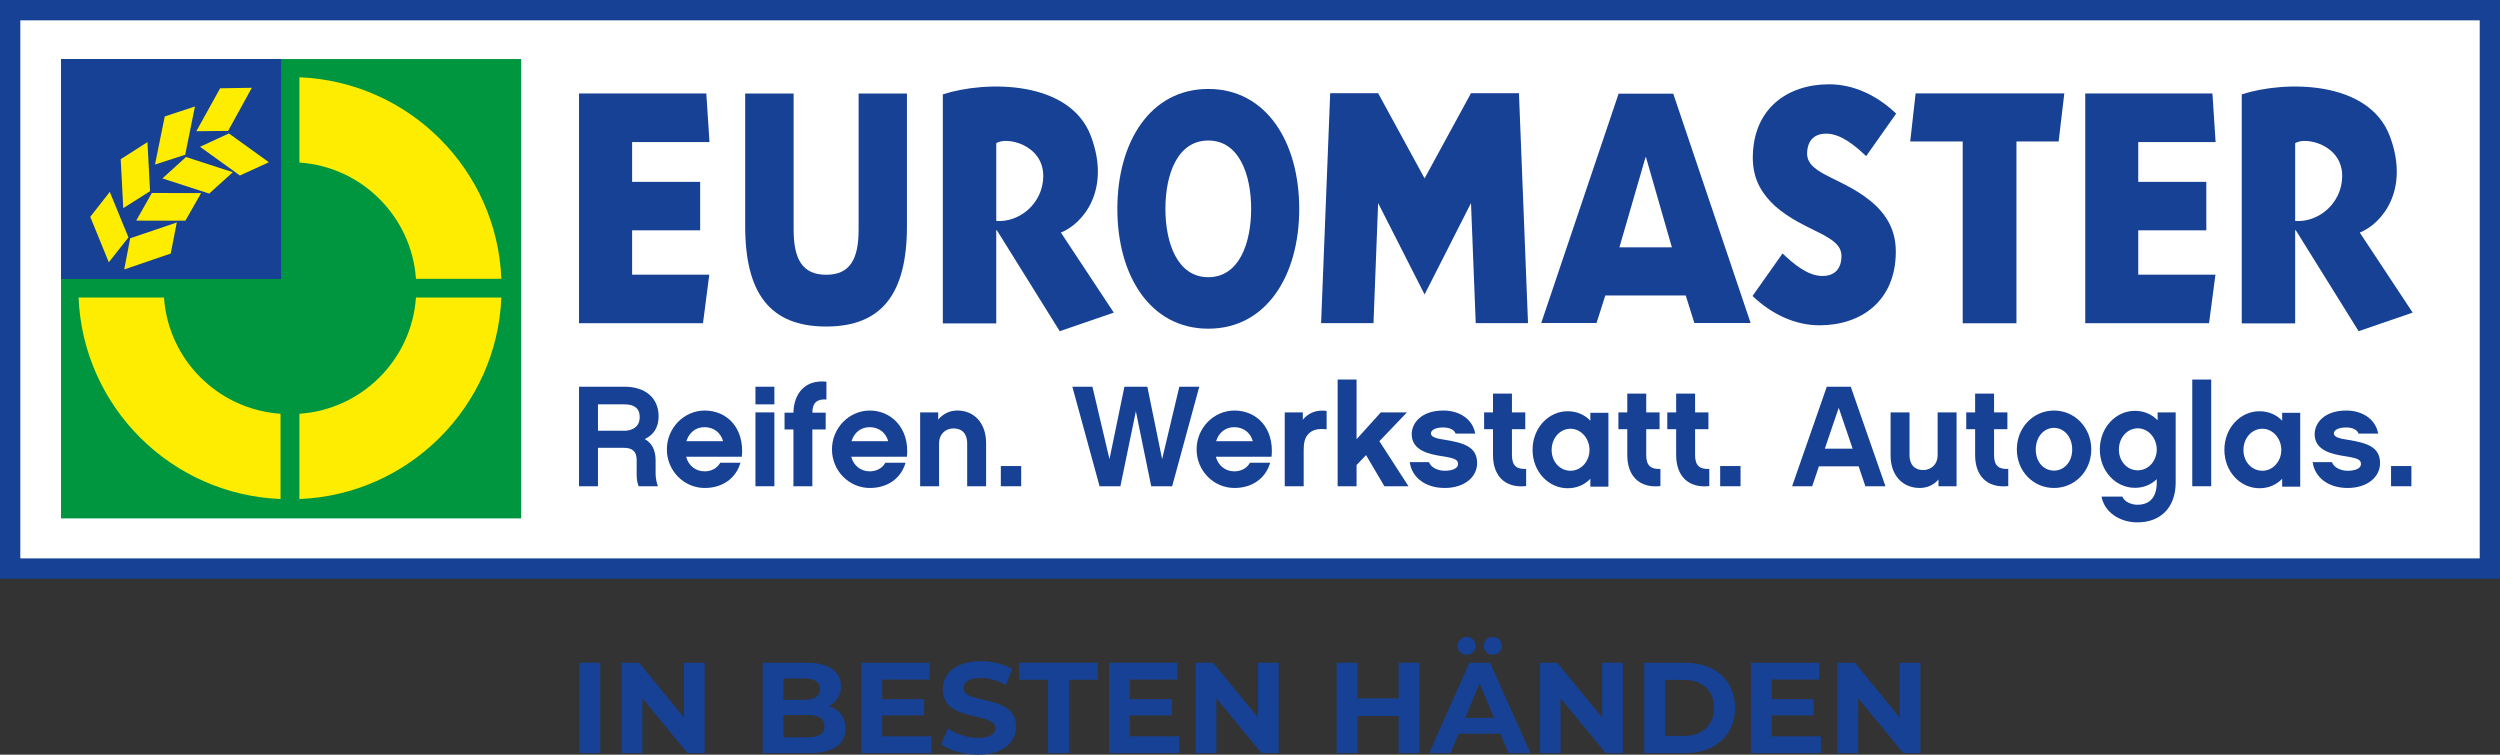
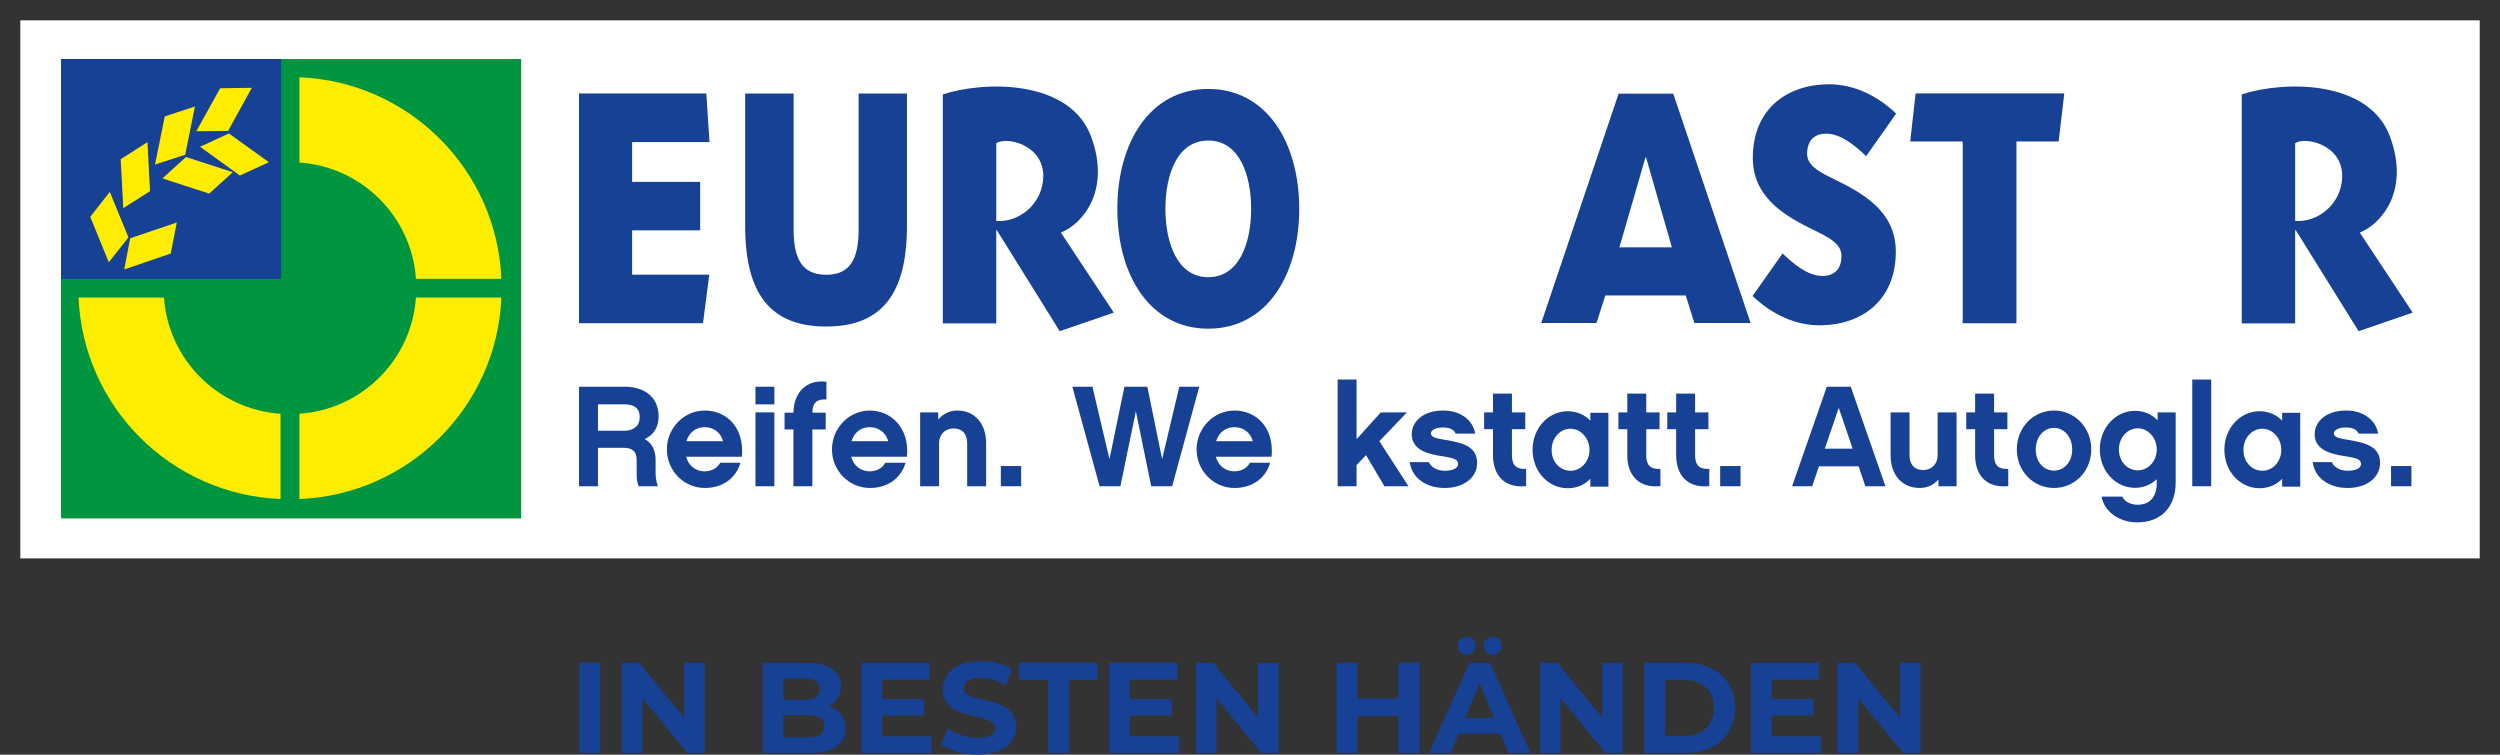
<svg xmlns="http://www.w3.org/2000/svg" id="Ebene_1" version="1.1" viewBox="0 0 2000 603.73">
  <rect x="0" y="0" width="2000" height="603.73" fill="#333333" stroke="none" />
  <defs>
    <style> .st0 { fill: #fff; } .st1 { fill: #ffed00; } .st2 { fill: #164194; } .st3 { fill: #009640; } </style>
  </defs>
  <g>
    <g>
-       <rect class="st2" width="2000" height="463.02" />
      <rect class="st0" x="16.25" y="16.28" width="1967.52" height="430.43" />
      <polygon class="st3" points="48.81 223.09 48.81 47.34 48.81 47.23 416.96 47.23 416.96 414.72 48.81 414.72 48.81 223.09" />
      <path class="st1" d="M239.54,331.01v68.22c87.54-3.54,157.95-73.8,161.54-161.19h-68.32c-3.46,49.82-43.32,89.57-93.23,92.97" />
      <path class="st2" d="M224.89,47.23H48.8v175.93h176.1V47.23Z" />
      <polygon class="st1" points="87.83 153.5 72.2 173.46 87.04 209.83 102.76 189.91 87.83 153.5" />
      <polygon class="st1" points="155.96 85.17 131.8 93.15 124 131.64 148.17 123.77 155.96 85.17" />
      <polygon class="st1" points="120.04 152.95 117.97 113.68 96.55 127.37 98.62 166.52 120.04 152.95" />
      <polygon class="st1" points="201.47 70.23 176.11 70.62 157.05 104.98 182.49 104.72 201.47 70.23" />
      <polygon class="st1" points="160.01 117.42 191.91 140.41 215.1 129.79 183.11 106.75 160.01 117.42" />
      <polygon class="st1" points="129.93 142.73 167.35 154.88 186.24 137.77 148.79 125.62 129.93 142.73" />
-       <polygon class="st1" points="108.96 176.5 148.31 176.55 160.89 154.46 121.47 154.41 108.96 176.5" />
      <polygon class="st1" points="99.38 215.56 136.59 202.82 141.44 177.97 104.15 190.61 99.38 215.56" />
      <path class="st1" d="M131.18,238.04H62.86c3.6,87.46,73.98,157.65,161.57,161.17v-68.2c-49.95-3.41-89.79-43.22-93.25-92.97" />
      <path class="st1" d="M239.54,61.82v68.22c49.91,3.36,89.76,43.26,93.23,92.99h68.32c-3.59-87.42-74-157.67-161.54-161.21" />
      <g>
        <polygon class="st2" points="567.43 219.75 505.69 219.75 505.69 184.27 560.12 184.27 560.12 145.52 505.69 145.52 505.69 113.64 567.59 113.64 565.05 74.76 463.22 74.76 463.22 258.57 562.39 258.57 567.43 219.75" />
        <path class="st2" d="M660.94,261.22c44.83,0,64.62-26.61,64.62-80.39v-106.01h-38.67v108.84c0,23.96-7.07,36.14-25.95,36.14s-26.04-12.18-26.04-36.14v-108.84h-38.76v106.01c0,53.78,19.81,80.39,64.79,80.39" />
        <path class="st2" d="M797.01,184.15h.46l50.31,80.79,43.26-14.85-42.33-64.03c17.58-7.04,40.13-33.79,24.15-76.83-16.76-45.38-84.44-44.84-118.59-33.73v183.21h42.73v-74.56ZM797.01,114.61c7.74-5.6,37.83.84,37.61,26.49-.3,21.93-19.28,37.04-37.61,35.66v-62.15Z" />
        <path class="st2" d="M966.63,262.95c46.52,0,72.75-42.53,72.75-95.87s-26.22-95.92-72.75-95.92-72.75,42.57-72.75,95.92,26.24,95.87,72.75,95.87M966.63,112.42c24.74,0,34.28,27.33,34.28,54.66s-9.54,54.68-34.28,54.68-34.3-27.37-34.3-54.68,9.46-54.66,34.3-54.66" />
-         <polygon class="st2" points="1102.5 162.44 1139.67 235.58 1176.8 162.44 1180.58 258.48 1222.41 258.48 1215.16 74.54 1176.8 74.54 1139.67 142.71 1102.5 74.54 1064.16 74.54 1056.88 258.48 1098.79 258.48 1102.5 162.44" />
        <path class="st2" d="M1284.24,236.35h64.34l6.91,22.06h45.01l-61.9-183.46h-43.72l-61.89,183.46h44.23l7.03-22.06ZM1316.39,125.89h.44l20.67,71.96h-41.97l20.85-71.96Z" />
        <path class="st2" d="M1457.99,220.78c-11.87,0-23.15-9.7-31.95-18.01l-24.02,34.01c15.06,14.42,33.9,23.46,53.57,23.46,33.24,0,61.06-19.38,61.06-59.01,0-17.36-7.61-28.38-15.47-36.27-24.31-23.15-56.02-24.42-55.5-42.57.37-11.32,7.07-15.48,15.24-15.48,11.81,0,23.2,9.67,31.98,17.98l24.02-34.01c-15.13-14.46-33.9-23.46-53.65-23.46-33.15,0-61.03,19.34-61.03,58.94,0,18.87,9.02,30.18,17.54,38.24,24,21.32,53.94,23.08,53.39,40.71-.27,11.32-7.04,15.47-15.17,15.47" />
        <polygon class="st2" points="1570.17 258.61 1613.16 258.61 1613.16 113.19 1646.91 113.19 1651.45 74.72 1532.5 74.72 1528.17 113.19 1570.17 113.19 1570.17 258.61" />
        <path class="st2" d="M1836.13,184.15h.49l50.27,80.79,43.25-14.85-42.32-64.03c17.6-7.04,40.15-33.79,24.15-76.83-16.79-45.38-84.42-44.84-118.56-33.73v183.21h42.72v-74.56ZM1836.13,114.61c7.67-5.6,37.9.84,37.63,26.49-.31,21.93-19.27,37.04-37.63,35.66v-62.15Z" />
-         <polygon class="st2" points="1772.35 219.75 1710.59 219.75 1710.59 184.27 1765.05 184.27 1765.05 145.52 1710.59 145.52 1710.59 113.64 1772.48 113.64 1769.95 74.76 1668.2 74.76 1668.2 258.57 1767.23 258.57 1772.35 219.75" />
      </g>
    </g>
    <g>
      <path class="st2" d="M526.32,389h-15.37c-.92-2.19-1.61-5.05-1.61-8.73v-12.16c0-6.76-3.21-9.87-10.33-9.87h-20.64v30.75h-15.15v-79.62h36.37c16.63,0,27.3,8.84,27.3,23.75,0,9.06-4.25,14.92-11.12,18.13,5.62,3.1,8.72,8.6,8.72,16.98v11.13c0,2.86.92,7.34,1.84,9.63ZM499.93,344.6c1.95,0,11.82-.8,11.82-10.67,0-2.64,0-10.44-12.16-10.44h-21.22v21.11h21.56Z" />
      <path class="st2" d="M548.88,365.37c1.94,7.23,7.68,11.7,14.8,11.7,5.04,0,9.97-2.18,12.5-6.88h16.17c-3.43,12.04-13.88,20.19-28.57,20.19-16.63,0-30.28-13.77-30.28-30.86s13.65-31.09,30.28-31.09c17.44,0,31.89,13.53,29.72,36.94h-44.62ZM578.47,352.98c-1.83-6.89-7.56-11.24-14.79-11.24s-12.39,4.35-14.58,11.24h29.37Z" />
      <path class="st2" d="M619.5,323.49h-15.14v-14.11h15.14v14.11ZM619.5,389h-15.14v-59.09h15.14v59.09Z" />
      <path class="st2" d="M660.56,330.15v13.42h-10.67v45.44h-15.14v-45.44h-7.11v-13.42h7.11c.23-15.37,9.52-26.73,26.39-24.78v14.23c-7.24-.57-11.25,2.41-11.25,10.55h10.67Z" />
      <path class="st2" d="M680.96,365.37c1.95,7.23,7.69,11.7,14.8,11.7,5.05,0,9.98-2.18,12.51-6.88h16.17c-3.44,12.04-13.88,20.19-28.57,20.19-16.64,0-30.29-13.77-30.29-30.86s13.65-31.09,30.29-31.09,31.89,13.53,29.71,36.94h-44.62ZM710.56,352.98c-1.84-6.89-7.57-11.24-14.8-11.24s-12.39,4.35-14.57,11.24h29.37Z" />
      <path class="st2" d="M788.88,389h-15.14v-34.53c0-3.44-1.04-11.71-11.02-11.71-6.77,0-11.47,5.05-11.47,11.71v34.53h-15.14v-59.09h14.45v5.74c3.78-4.47,8.95-7.23,15.26-7.23,13.88,0,23.06,10.44,23.06,26.04v34.53Z" />
      <path class="st2" d="M816.95,389h-16.29v-16.17h16.29v16.17Z" />
      <path class="st2" d="M937.72,389h-16.75l-12.27-60.01-12.39,60.01h-16.64l-21.79-79.62h16.06l13.65,57.94,11.94-57.94h18.35l11.82,57.94,13.77-57.94h15.94l-21.68,79.62Z" />
      <path class="st2" d="M972.66,365.37c1.94,7.23,7.68,11.7,14.8,11.7,5.04,0,9.97-2.18,12.5-6.88h16.17c-3.43,12.04-13.88,20.19-28.57,20.19-16.63,0-30.28-13.77-30.28-30.86s13.65-31.09,30.28-31.09c17.44,0,31.89,13.53,29.72,36.94h-44.62ZM1002.25,352.98c-1.83-6.89-7.56-11.24-14.79-11.24s-12.39,4.35-14.58,11.24h29.37Z" />
-       <path class="st2" d="M1061.3,343.46c-6.08-.7-11.12,0-14.57,3.67-3.21,3.33-3.78,8.15-3.78,12.85v29.03h-15.15v-59.09h14.46v5.85c4.82-5.97,11.93-8.15,19.04-6.99v14.68Z" />
      <path class="st2" d="M1085.25,372.02v16.98h-15.14v-85.36h15.14v47.73l19.39-21.46h20.89l-22.03,23.06,23.28,36.02h-19.27l-14.68-24.9-7.57,7.92Z" />
      <path class="st2" d="M1155.77,390.37c-15.02,0-26.16-7.91-27.99-20.65h15.37c2.06,5.05,8.15,6.89,12.61,6.89,6.08,0,10.67-1.84,10.67-5.28s-2.06-4.7-12.38-6.31c-10.56-1.61-24.67-4.47-24.67-17.66,0-9.3,8.15-18.93,25.24-18.93,13.53,0,23.63,7.34,25.58,18.47h-15.71c-.92-2.75-4.25-4.93-9.87-4.93-7,0-9.87,2.52-9.87,4.71,0,3.1,4.36,4.13,11.71,5.27,14.68,2.41,25.24,5.62,25.24,18.48,0,11.7-10.79,19.96-25.94,19.96Z" />
      <path class="st2" d="M1220.91,388.88c-17.33,1.84-26.51-8.61-26.51-24.78v-20.76h-7.11v-13.43h7.11v-15.02h15.15v15.02h10.67v13.43h-10.67v20.88c0,8.26,3.78,11.36,11.36,10.9v13.77Z" />
      <path class="st2" d="M1286.73,389.34h-14.45v-6.32c-4.59,4.83-10.9,7.57-18.13,7.57-15.37,0-28.1-13.3-28.1-30.74s12.73-30.86,28.1-30.86c7.23,0,13.53,2.75,18.13,7.56v-6.31h14.45v59.09ZM1256.45,342.99c-8.37,0-15.14,7.34-15.14,16.98s6.77,16.63,15.14,16.63,15.15-7.45,15.15-16.63-6.77-16.98-15.15-16.98Z" />
      <path class="st2" d="M1328.34,388.88c-17.33,1.84-26.51-8.61-26.51-24.78v-20.76h-7.11v-13.43h7.11v-15.02h15.15v15.02h10.67v13.43h-10.67v20.88c0,8.26,3.78,11.36,11.36,10.9v13.77Z" />
      <path class="st2" d="M1367.43,388.88c-17.32,1.84-26.5-8.61-26.5-24.78v-20.76h-7.11v-13.43h7.11v-15.02h15.14v15.02h10.67v13.43h-10.67v20.88c0,8.26,3.79,11.36,11.36,10.9v13.77Z" />
      <path class="st2" d="M1392.43,389h-16.29v-16.17h16.29v16.17Z" />
      <path class="st2" d="M1455.14,373.05l-5.39,15.95h-16.07l27.76-79.62h19.16l27.76,79.62h-16.06l-5.4-15.95h-31.78ZM1470.98,326.25l-11.13,32.7h22.26l-11.12-32.7Z" />
      <path class="st2" d="M1565.24,389h-14.46v-5.4c-3.67,4.25-8.83,6.77-15.02,6.77-14,0-23.29-10.44-23.29-25.93v-34.53h15.15v34.53c0,3.33,1.14,11.59,11.01,11.59,6.77,0,11.47-5.05,11.47-11.59v-34.53h15.15v59.09Z" />
      <path class="st2" d="M1606.61,388.88c-17.33,1.84-26.51-8.61-26.51-24.78v-20.76h-7.11v-13.43h7.11v-15.02h15.15v15.02h10.67v13.43h-10.67v20.88c0,8.26,3.78,11.36,11.36,10.9v13.77Z" />
      <path class="st2" d="M1673.01,359.52c0,17.66-13.42,30.86-29.82,30.86s-29.72-13.19-29.72-30.86,13.31-31.09,29.72-31.09,29.82,13.43,29.82,31.09ZM1657.76,359.63c0-10.22-6.54-17.33-14.57-17.33s-14.58,7.11-14.58,17.33,6.54,16.86,14.58,16.86,14.57-6.88,14.57-16.86Z" />
      <path class="st2" d="M1740.54,386.01c0,19.62-11.71,31.89-30.63,31.89-14.11,0-26.39-8.15-28.68-20.64h16.63c1.95,4.7,7.92,6.54,12.05,6.54,10.67,0,15.49-7,15.49-17.56v-2.86c-4.59,4.35-10.55,6.88-17.44,6.88-15.37,0-28.1-13.3-28.1-30.74s12.73-30.86,28.1-30.86c7.23,0,13.43,2.75,18.13,7.56v-6.31h14.45v56.1ZM1710.26,342.65c-8.37,0-15.14,7.34-15.14,16.98s6.77,16.63,15.14,16.63,15.15-7.45,15.15-16.63-6.77-16.98-15.15-16.98Z" />
      <path class="st2" d="M1768.96,389h-15.14v-85.36h15.14v85.36Z" />
      <path class="st2" d="M1840.18,389.34h-14.45v-6.32c-4.59,4.83-10.9,7.57-18.13,7.57-15.37,0-28.1-13.3-28.1-30.74s12.73-30.86,28.1-30.86c7.23,0,13.53,2.75,18.13,7.56v-6.31h14.45v59.09ZM1809.9,342.99c-8.37,0-15.14,7.34-15.14,16.98s6.77,16.63,15.14,16.63,15.15-7.45,15.15-16.63-6.77-16.98-15.15-16.98Z" />
      <path class="st2" d="M1878.11,390.37c-15.02,0-26.16-7.91-27.99-20.65h15.37c2.06,5.05,8.15,6.89,12.61,6.89,6.08,0,10.67-1.84,10.67-5.28s-2.06-4.7-12.38-6.31c-10.56-1.61-24.67-4.47-24.67-17.66,0-9.3,8.15-18.93,25.24-18.93,13.53,0,23.63,7.34,25.58,18.47h-15.71c-.92-2.75-4.25-4.93-9.87-4.93-7,0-9.87,2.52-9.87,4.71,0,3.1,4.36,4.13,11.71,5.27,14.68,2.41,25.24,5.62,25.24,18.48,0,11.7-10.79,19.96-25.94,19.96Z" />
      <path class="st2" d="M1929.13,389h-16.29v-16.17h16.29v16.17Z" />
    </g>
  </g>
  <g>
    <path class="st2" d="M463.51,530.18h16.74v72.31h-16.74v-72.31Z" />
    <path class="st2" d="M563.72,530.18v72.31h-13.74l-36.05-43.9v43.9h-16.53v-72.31h13.84l35.95,43.9v-43.9h16.53Z" />
    <path class="st2" d="M676.43,582.76c0,12.5-9.92,19.73-28.92,19.73h-37.4v-72.31h35.33c18.08,0,27.38,7.54,27.38,18.8,0,7.23-3.72,12.81-9.61,15.91,8.06,2.58,13.22,8.78,13.22,17.87ZM626.74,542.78v17.04h16.63c8.16,0,12.6-2.89,12.6-8.57s-4.44-8.47-12.6-8.47h-16.63ZM659.59,581c0-6.1-4.65-8.99-13.33-8.99h-19.52v17.87h19.52c8.68,0,13.33-2.69,13.33-8.88Z" />
    <path class="st2" d="M745.13,589.06v13.43h-55.99v-72.31h54.65v13.43h-38.01v15.7h33.57v13.02h-33.57v16.73h39.36Z" />
    <path class="st2" d="M752.78,595.36l5.68-12.6c6.09,4.44,15.18,7.54,23.86,7.54,9.92,0,13.95-3.31,13.95-7.75,0-13.53-42.04-4.24-42.04-31.09,0-12.29,9.92-22.52,30.47-22.52,9.09,0,18.39,2.17,25.1,6.4l-5.17,12.71c-6.71-3.82-13.64-5.68-20.04-5.68-9.92,0-13.74,3.72-13.74,8.26,0,13.33,42.04,4.13,42.04,30.68,0,12.09-10.02,22.42-30.68,22.42-11.47,0-23.04-3.41-29.44-8.37Z" />
    <path class="st2" d="M838.42,543.81h-23.14v-13.64h63.01v13.64h-23.14v58.68h-16.74v-58.68Z" />
    <path class="st2" d="M943.27,589.06v13.43h-55.99v-72.31h54.65v13.43h-38.02v15.7h33.57v13.02h-33.57v16.73h39.36Z" />
    <path class="st2" d="M1022.92,530.18v72.31h-13.74l-36.05-43.9v43.9h-16.53v-72.31h13.84l35.95,43.9v-43.9h16.53Z" />
    <path class="st2" d="M1135.63,530.18v72.31h-16.74v-29.65h-32.85v29.65h-16.74v-72.31h16.74v28.51h32.85v-28.51h16.74Z" />
    <path class="st2" d="M1200.41,586.99h-33.57l-6.41,15.5h-17.15l32.23-72.31h16.53l32.33,72.31h-17.56l-6.4-15.5ZM1166.11,516.65c0-4.24,3.2-7.13,7.23-7.13s7.13,2.89,7.13,7.13-3.1,7.13-7.13,7.13-7.23-2.89-7.23-7.13ZM1195.14,574.29l-11.47-27.69-11.47,27.69h22.93ZM1187.08,516.65c0-4.24,3.1-7.13,7.13-7.13s7.23,2.89,7.23,7.13-3.2,7.13-7.23,7.13-7.13-2.89-7.13-7.13Z" />
    <path class="st2" d="M1298.24,530.18v72.31h-13.74l-36.05-43.9v43.9h-16.53v-72.31h13.84l35.95,43.9v-43.9h16.53Z" />
    <path class="st2" d="M1315.39,530.18h32.85c23.66,0,39.87,14.26,39.87,36.16s-16.22,36.16-39.87,36.16h-32.85v-72.31ZM1347.41,588.75c14.36,0,23.76-8.57,23.76-22.42s-9.4-22.42-23.76-22.42h-15.29v44.83h15.29Z" />
    <path class="st2" d="M1456.71,589.06v13.43h-55.99v-72.31h54.65v13.43h-38.01v15.7h33.57v13.02h-33.57v16.73h39.36Z" />
    <path class="st2" d="M1536.36,530.18v72.31h-13.74l-36.05-43.9v43.9h-16.53v-72.31h13.84l35.95,43.9v-43.9h16.53Z" />
  </g>
</svg>